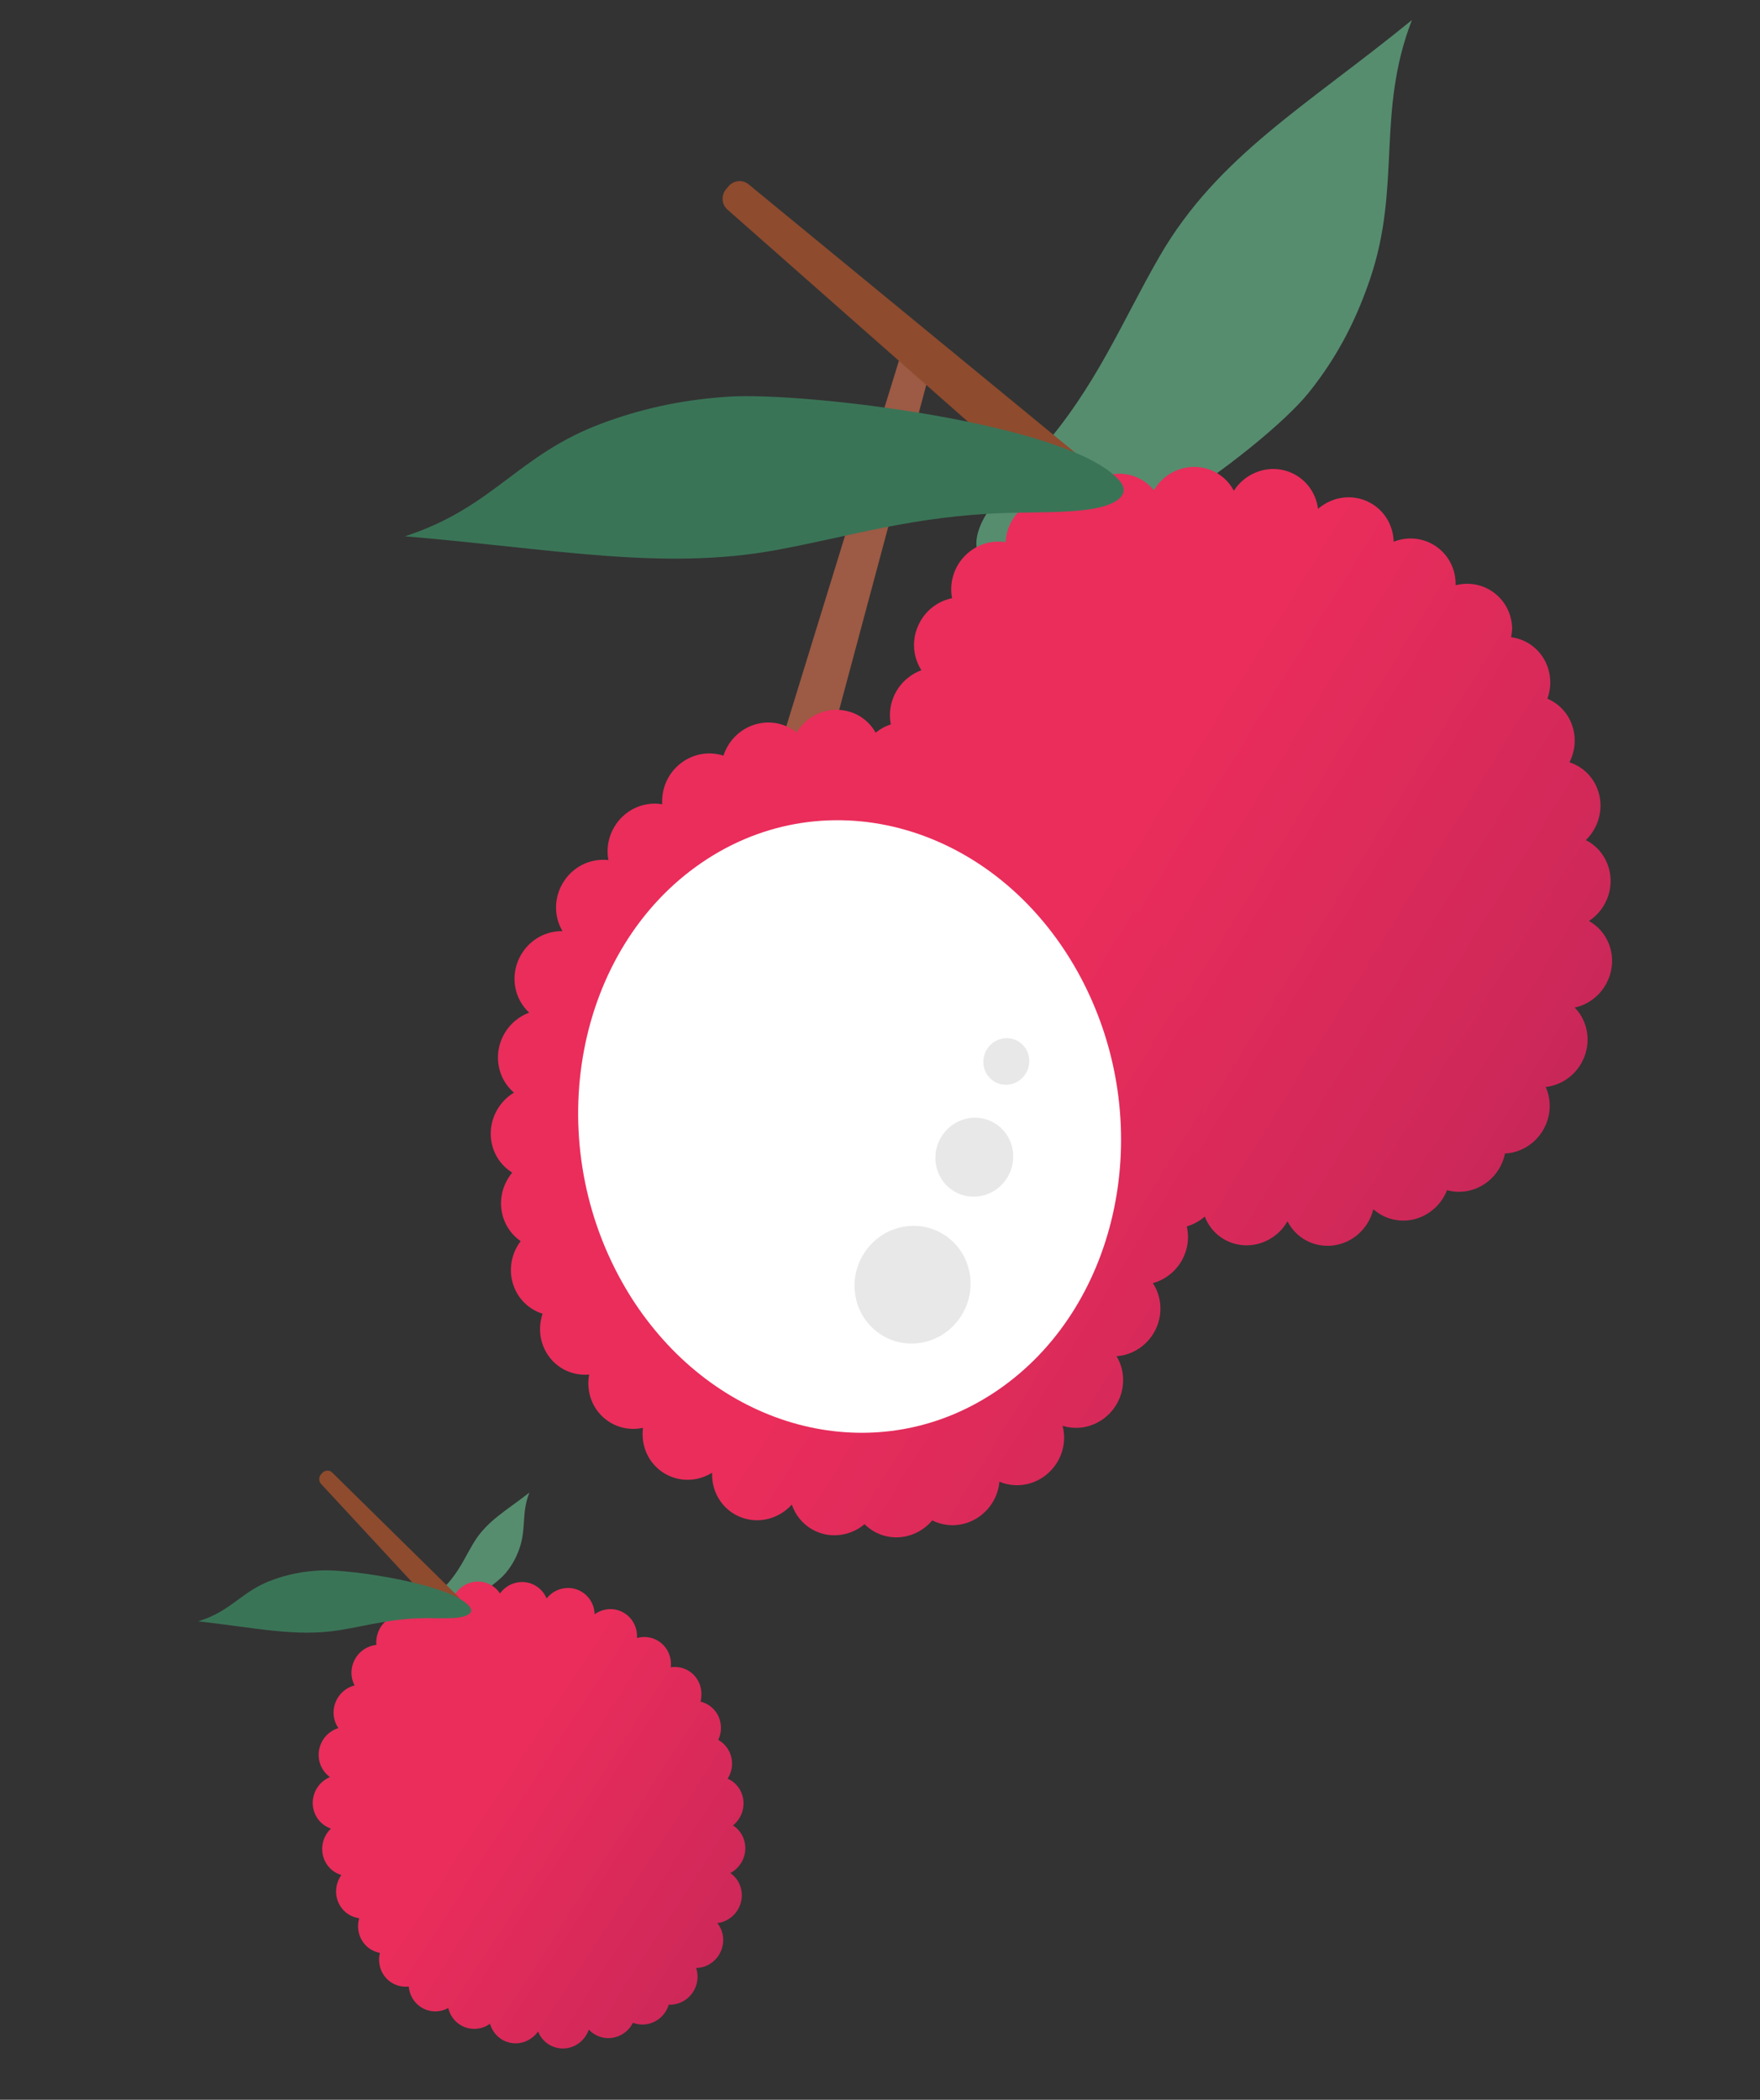
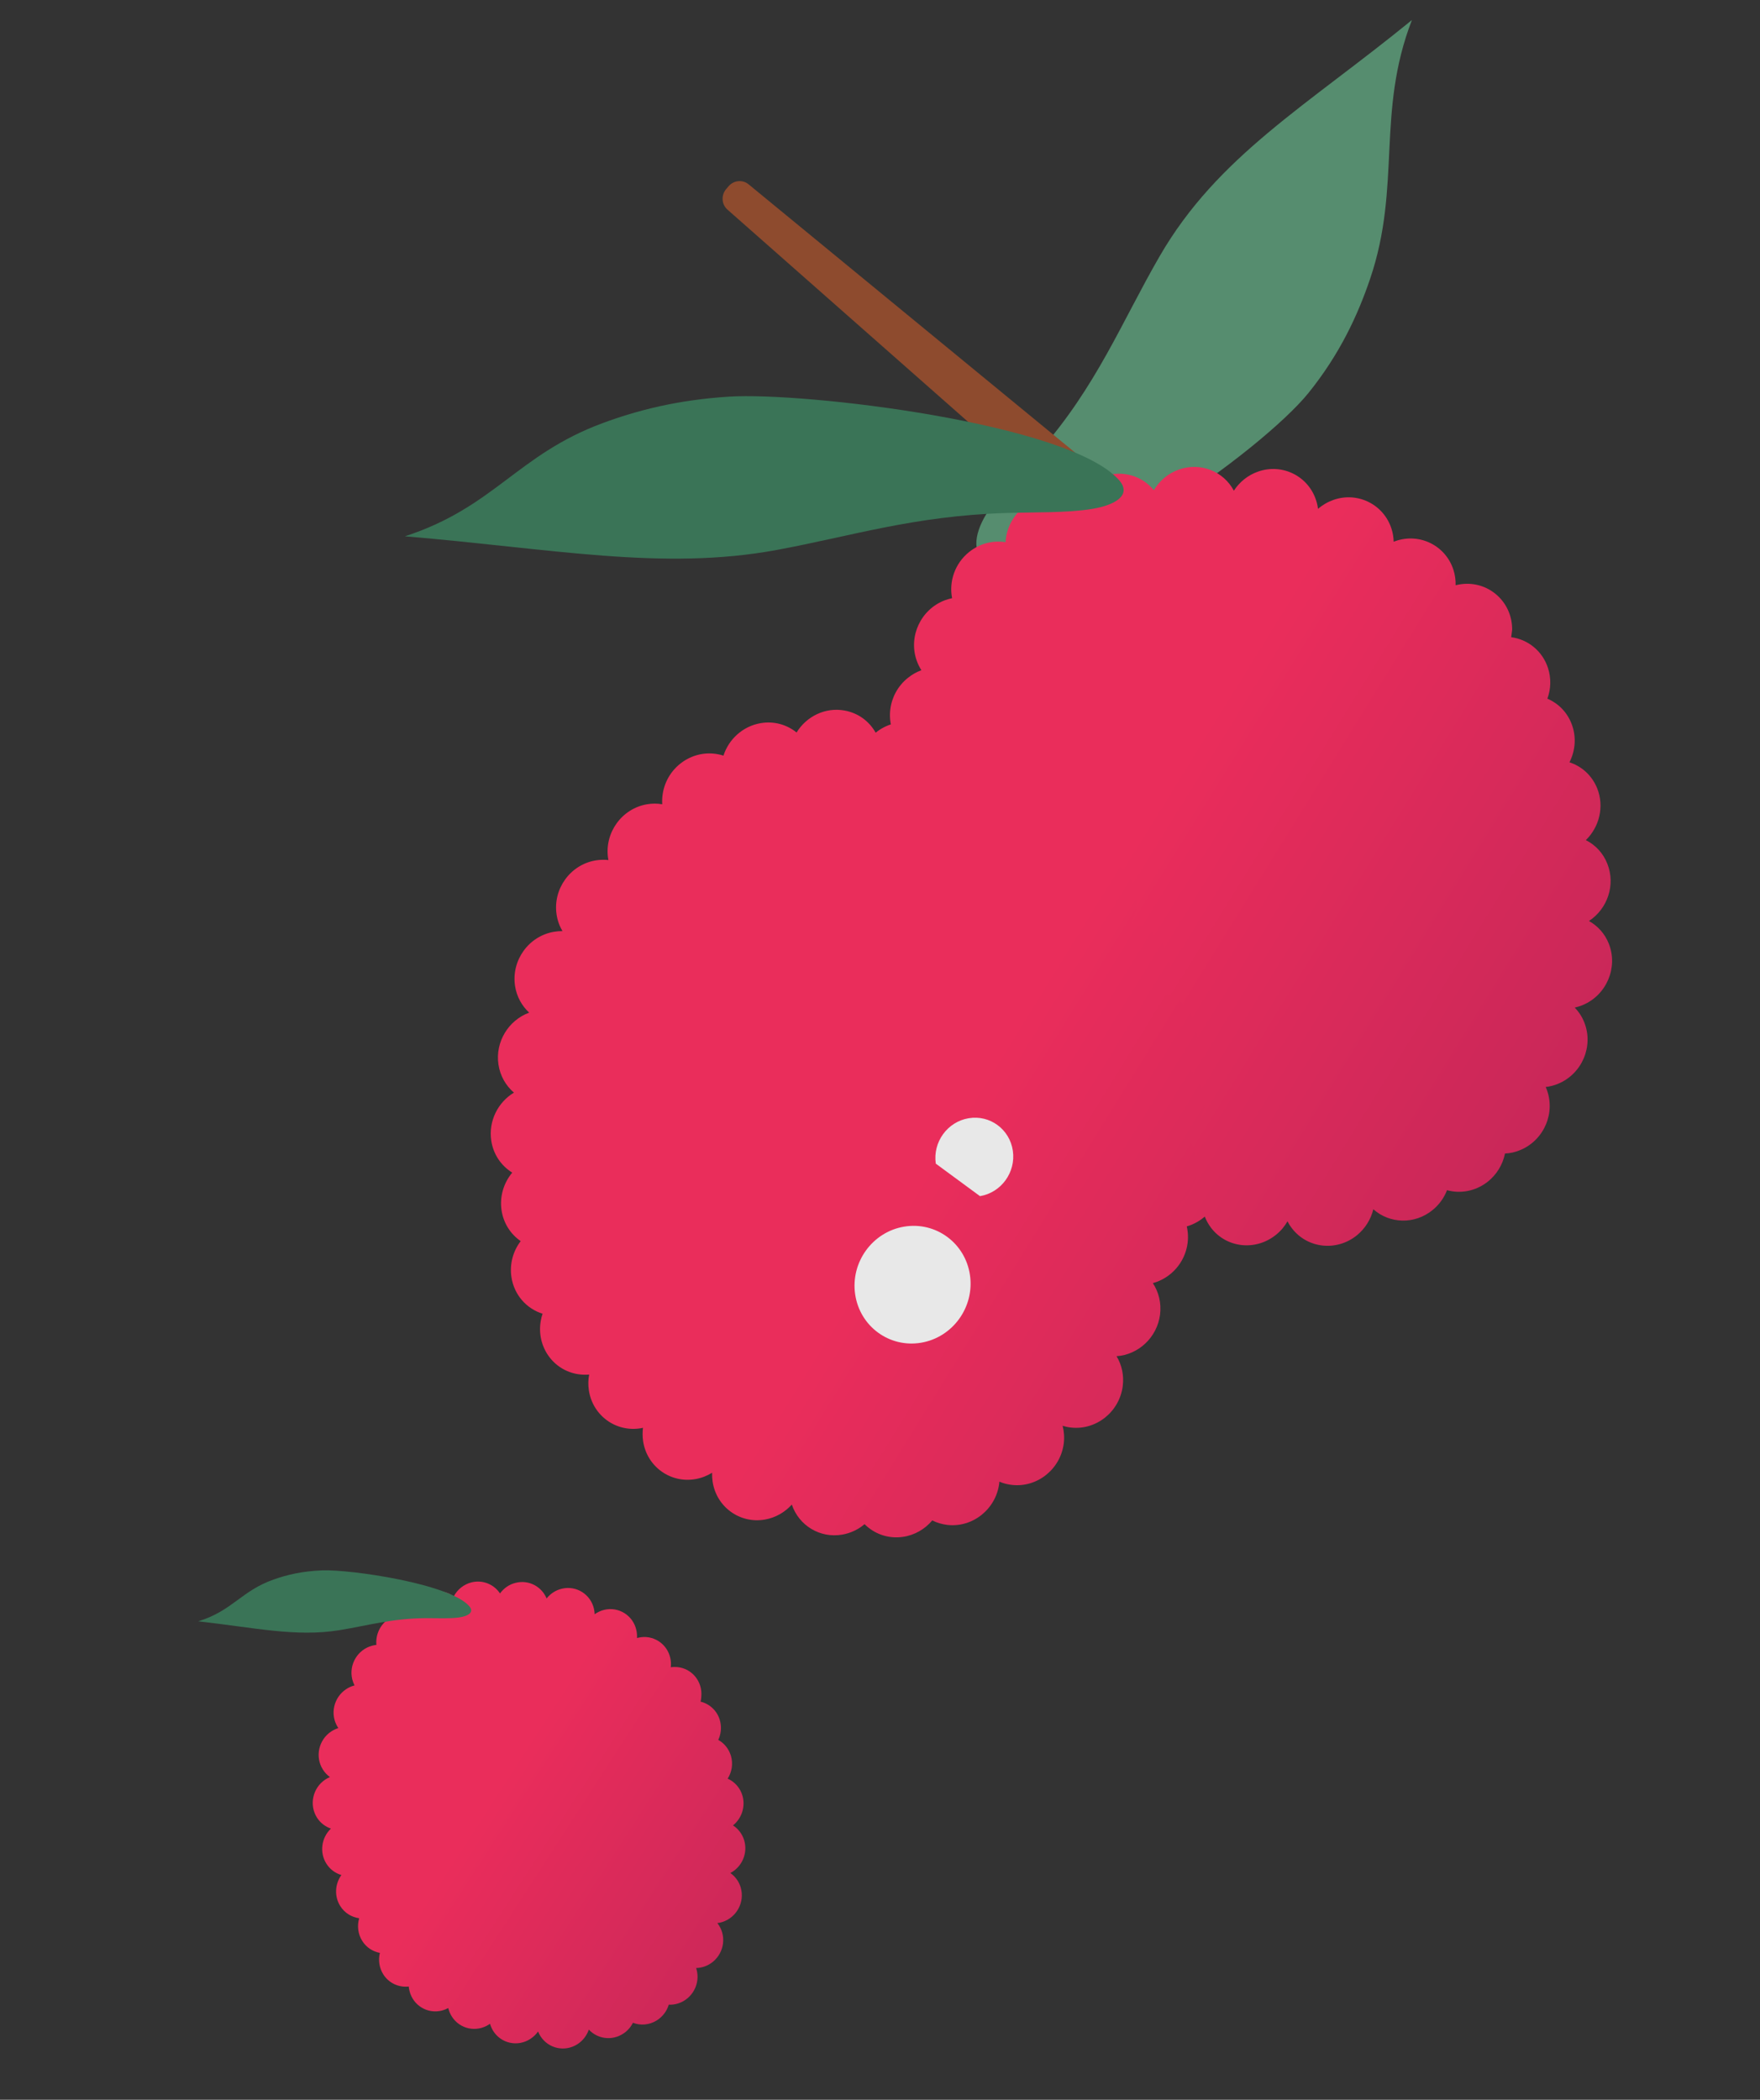
<svg xmlns="http://www.w3.org/2000/svg" width="218" height="260" viewBox="0 0 218 260" fill="none">
  <rect x="0" y="0" width="218" height="260" fill="#333333" stroke="none" />
-   <path d="M54.005 199.203C53.484 198.989 53.55 198.393 53.906 197.839C54.261 197.285 54.857 196.736 55.355 196.191C56.926 194.48 57.642 192.73 58.688 191.005C60.295 188.338 62.722 187.051 65.578 184.812C64.564 187.294 65.211 189.287 64.329 191.77C63.972 192.766 63.468 193.797 62.603 194.82C61.369 196.3 56.042 200.043 54.005 199.203Z" fill="#568D6F" />
  <path d="M86.773 210.704C87.958 210.991 88.944 211.929 89.22 213.228C89.387 214.004 89.282 214.772 88.966 215.442C89.7 215.848 90.28 216.545 90.539 217.427C90.825 218.416 90.646 219.427 90.133 220.24C90.994 220.625 91.68 221.371 91.964 222.348C92.36 223.726 91.854 225.178 90.791 226.028C91.44 226.449 91.947 227.091 92.185 227.9C92.647 229.499 91.89 231.18 90.464 231.925C91.058 232.344 91.529 232.96 91.75 233.728C92.273 235.525 91.244 237.428 89.475 237.988C89.268 238.056 89.067 238.1 88.853 238.125C89.119 238.455 89.317 238.841 89.445 239.272C89.968 241.069 88.939 242.972 87.171 243.532C86.858 243.629 86.539 243.682 86.225 243.69C86.242 243.732 86.259 243.773 86.265 243.816C86.788 245.613 85.759 247.516 83.991 248.076C83.605 248.196 83.211 248.251 82.837 248.225C82.603 249.014 82.086 249.717 81.337 250.184C80.409 250.758 79.32 250.83 78.396 250.466C78.136 250.995 77.726 251.471 77.199 251.813C75.809 252.729 74.009 252.478 72.936 251.313C72.69 252.015 72.228 252.655 71.564 253.096C69.995 254.13 67.927 253.682 66.937 252.117C66.823 251.938 66.73 251.744 66.647 251.548C66.404 251.897 66.09 252.203 65.712 252.454C64.143 253.488 62.077 253.05 61.086 251.474C60.914 251.194 60.784 250.897 60.696 250.592C60.656 250.62 60.617 250.649 60.587 250.665C59.018 251.699 56.951 251.261 55.96 249.685C55.749 249.357 55.61 249.005 55.525 248.645C55.293 248.772 55.035 248.87 54.775 248.947C52.972 249.424 51.16 248.338 50.72 246.516C50.672 246.336 50.645 246.153 50.631 245.979C49.41 246.117 48.167 245.575 47.472 244.468C46.961 243.649 46.844 242.699 47.053 241.815C46.18 241.652 45.377 241.147 44.866 240.328C44.328 239.47 44.221 238.441 44.49 237.525C43.557 237.395 42.688 236.878 42.149 236.02C41.385 234.814 41.489 233.287 42.285 232.173C41.545 231.954 40.878 231.482 40.425 230.764C39.547 229.367 39.813 227.537 40.99 226.425C40.303 226.187 39.681 225.729 39.257 225.061C38.265 223.485 38.731 221.379 40.3 220.345C40.479 220.227 40.671 220.129 40.865 220.041C40.526 219.8 40.229 219.486 39.989 219.107C38.998 217.531 39.464 215.425 41.033 214.391C41.311 214.212 41.607 214.075 41.909 213.98C41.881 213.941 41.854 213.901 41.838 213.871C40.847 212.295 41.313 210.189 42.882 209.155C43.209 208.935 43.557 208.788 43.914 208.696C43.793 208.462 43.701 208.202 43.63 207.938C43.19 206.116 44.29 204.256 46.093 203.779C46.27 203.727 46.451 203.697 46.622 203.679C46.507 202.442 47.062 201.169 48.165 200.445C48.999 199.898 49.981 199.767 50.864 199.994C51.058 198.639 52.061 197.457 53.46 197.124C54.448 196.881 55.439 197.113 56.197 197.681C56.64 196.835 57.436 196.173 58.423 195.93C59.812 195.599 61.192 196.184 61.932 197.306C62.394 196.667 63.074 196.178 63.895 195.986C65.504 195.596 67.098 196.454 67.705 197.929C68.164 197.345 68.818 196.905 69.586 196.722C71.394 196.287 73.181 197.421 73.577 199.24C73.619 199.454 73.65 199.669 73.659 199.877C74.004 199.632 74.401 199.444 74.832 199.339C76.641 198.905 78.428 200.039 78.823 201.858C78.892 202.177 78.918 202.504 78.899 202.826C78.942 202.819 78.983 202.801 79.036 202.793C80.845 202.358 82.632 203.492 83.027 205.311C83.115 205.693 83.128 206.077 83.084 206.448C83.339 206.406 83.611 206.404 83.886 206.424C85.728 206.591 87.057 208.243 86.862 210.116C86.852 210.349 86.824 210.53 86.773 210.704Z" fill="url(#paint0_linear_10004_3357)" />
-   <path d="M54.255 199.381L39.822 183.803C39.47 183.472 39.444 182.911 39.772 182.548L39.913 182.392C40.233 182.041 40.771 181.998 41.12 182.307L56.667 197.606C57.178 198.054 57.016 198.9 56.363 199.128L55.109 199.564C54.819 199.666 54.482 199.599 54.255 199.381Z" fill="#8E4B2E" />
  <path d="M58.158 198.924C58.751 199.634 58.005 200.121 56.853 200.28C55.701 200.44 54.188 200.364 52.805 200.365C48.499 200.392 45.517 201.296 42.018 201.859C36.637 202.729 31.455 201.526 24.551 200.758C28.784 199.472 29.89 196.974 33.941 195.565C35.567 194.993 37.461 194.543 39.907 194.45C43.457 194.314 55.836 196.13 58.158 198.924Z" fill="#3A7457" />
  <path d="M122.716 69.901C120.296 68.988 120.568 66.257 122.166 63.66C123.765 61.063 126.445 58.49 128.72 55.909C135.82 47.868 138.972 39.789 143.64 31.725C150.824 19.308 161.873 13.101 174.885 2.482C170.446 13.948 173.602 23.02 169.719 34.49C168.165 39.085 165.922 43.885 162.057 48.677C156.402 55.661 132.159 73.471 122.716 69.901Z" fill="#568D6F" />
  <path d="M187.184 78.901C189.249 79.177 191.058 80.595 191.746 82.734C192.153 84.013 192.098 85.327 191.664 86.511C192.976 87.072 194.069 88.131 194.643 89.578C195.284 91.188 195.141 92.935 194.399 94.391C195.919 94.883 197.197 96.02 197.839 97.63C198.739 99.886 198.091 102.412 196.426 104.029C197.601 104.614 198.566 105.62 199.091 106.954C200.131 109.569 199.114 112.543 196.812 114.041C197.891 114.643 198.785 115.606 199.275 116.858C200.439 119.792 199.006 123.19 196.079 124.435C195.742 124.581 195.398 124.685 195.051 124.767C195.55 125.273 195.958 125.893 196.237 126.601C197.401 129.535 195.979 132.93 193.041 134.177C192.519 134.4 191.984 134.537 191.46 134.595C191.492 134.666 191.524 134.737 191.546 134.81C192.71 137.744 191.288 141.14 188.35 142.387C187.716 142.662 187.063 142.808 186.414 142.834C186.138 144.198 185.381 145.481 184.189 146.391C182.702 147.517 180.876 147.824 179.232 147.376C178.87 148.316 178.259 149.179 177.423 149.852C175.207 151.642 172.123 151.532 170.104 149.734C169.807 150.959 169.118 152.11 168.05 152.977C165.55 154.981 161.968 154.596 160.045 152.123C159.818 151.834 159.632 151.537 159.477 151.224C159.114 151.858 158.634 152.435 158.03 152.913C155.531 154.917 151.95 154.543 150.026 152.06C149.688 151.614 149.422 151.145 149.228 150.641C149.171 150.695 149.112 150.738 149.044 150.794C146.545 152.798 142.964 152.424 141.04 149.941C140.637 149.43 140.346 148.855 140.138 148.266C139.762 148.518 139.348 148.733 138.915 148.896C135.937 150.018 132.686 148.49 131.646 145.513C131.548 145.223 131.471 144.918 131.416 144.621C129.36 145.067 127.167 144.363 125.808 142.615C124.813 141.329 124.457 139.735 124.69 138.225C123.181 138.104 121.747 137.389 120.741 136.106C119.68 134.744 119.34 133.038 119.669 131.445C118.063 131.396 116.518 130.667 115.457 129.305C113.978 127.402 113.899 124.817 115.08 122.801C113.783 122.567 112.582 121.877 111.708 120.757C109.989 118.556 110.168 115.432 111.981 113.35C110.776 113.077 109.654 112.407 108.833 111.343C106.909 108.86 107.36 105.228 109.859 103.224C110.151 102.987 110.448 102.792 110.761 102.628C110.143 102.275 109.583 101.802 109.124 101.202C107.2 98.719 107.652 95.087 110.151 93.083C110.589 92.732 111.069 92.451 111.572 92.243C111.52 92.186 111.478 92.128 111.425 92.06C109.501 89.577 109.952 85.945 112.451 83.941C112.966 83.522 113.539 83.203 114.128 82.991C113.887 82.616 113.684 82.201 113.531 81.757C112.5 78.766 114.075 75.443 117.042 74.323C117.342 74.216 117.634 74.132 117.93 74.069C117.525 72.001 118.271 69.766 120.041 68.349C121.374 67.284 123.013 66.888 124.551 67.136C124.674 64.811 126.183 62.661 128.5 61.852C130.146 61.28 131.854 61.498 133.226 62.312C133.85 60.799 135.09 59.552 136.736 58.98C139.042 58.172 141.483 58.931 142.921 60.699C143.608 59.537 144.688 58.603 146.044 58.136C148.713 57.2 151.563 58.37 152.831 60.759C153.522 59.696 154.559 58.835 155.832 58.394C158.831 57.345 162.05 58.944 163.019 61.956C163.136 62.309 163.21 62.658 163.252 63.012C163.801 62.533 164.441 62.158 165.165 61.9C168.165 60.851 171.383 62.451 172.352 65.462C172.528 65.991 172.609 66.536 172.625 67.082C172.698 67.058 172.769 67.024 172.841 67C175.841 65.951 179.06 67.551 180.029 70.562C180.231 71.196 180.314 71.829 180.3 72.467C180.741 72.358 181.188 72.291 181.655 72.286C184.805 72.252 187.338 74.805 187.3 77.993C187.256 78.285 187.226 78.598 187.184 78.901Z" fill="url(#paint1_linear_10004_3357)" />
-   <path d="M96.438 93.043L112.241 41.758L116.009 42.897L101.301 97.761L96.438 93.043Z" fill="#9D5A44" />
  <path d="M131.353 62.322L90.104 25.955C89.366 25.301 89.296 24.159 89.957 23.397L90.245 23.062C90.886 22.314 91.982 22.214 92.724 22.824L136.244 58.571C137.31 59.455 137.001 61.201 135.69 61.689L133.12 62.646C132.511 62.871 131.831 62.757 131.353 62.322Z" fill="#8E4B2E" />
  <path d="M146.959 132.066C148.603 133.328 149.476 135.481 149.033 137.71C148.773 139.04 148.082 140.182 147.139 141.016C148.005 142.161 148.431 143.645 148.227 145.207C148.005 146.948 147.037 148.423 145.694 149.349C146.762 150.535 147.321 152.183 147.1 153.924C146.786 156.361 145.013 158.284 142.794 158.88C143.523 159.983 143.867 161.35 143.688 162.787C143.321 165.607 141.015 167.744 138.3 167.932C138.947 168.994 139.237 170.294 139.066 171.641C138.655 174.82 135.784 177.111 132.664 176.766C132.3 176.73 131.95 176.649 131.619 176.542C131.798 177.235 131.854 177.983 131.76 178.746C131.348 181.925 128.477 184.216 125.357 183.871C124.805 183.813 124.273 183.676 123.785 183.464C123.775 183.543 123.775 183.62 123.765 183.698C123.354 186.877 120.482 189.168 117.363 188.823C116.687 188.743 116.05 188.558 115.474 188.263C114.576 189.331 113.306 190.091 111.836 190.303C110.014 190.566 108.288 189.934 107.087 188.727C106.324 189.377 105.38 189.838 104.33 190.021C101.55 190.506 98.949 188.885 98.078 186.303C97.227 187.242 96.076 187.926 94.75 188.157C91.632 188.701 88.73 186.594 88.265 183.448C88.211 183.084 88.191 182.725 88.202 182.361C87.584 182.743 86.895 183.017 86.142 183.148C83.024 183.692 80.122 181.585 79.657 178.439C79.575 177.882 79.579 177.321 79.642 176.794C79.568 176.807 79.496 176.831 79.421 176.844C76.303 177.388 73.401 175.281 72.936 172.134C72.84 171.481 72.852 170.831 72.977 170.206C72.525 170.241 72.078 170.231 71.61 170.159C68.503 169.68 66.434 166.725 66.979 163.567C67.032 163.261 67.106 162.952 67.206 162.671C65.221 162.051 63.674 160.345 63.345 158.118C63.104 156.491 63.565 154.896 64.495 153.68C63.259 152.83 62.364 151.482 62.123 149.855C61.868 148.132 62.403 146.447 63.448 145.199C62.094 144.36 61.102 142.952 60.847 141.228C60.49 138.809 61.68 136.483 63.659 135.292C62.663 134.445 61.95 133.23 61.739 131.806C61.325 129.002 62.986 126.329 65.546 125.389C64.638 124.548 63.989 123.398 63.792 122.061C63.326 118.914 65.474 115.926 68.593 115.382C68.954 115.319 69.308 115.29 69.668 115.293C69.305 114.676 69.05 113.984 68.938 113.224C68.473 110.078 70.621 107.09 73.739 106.546C74.291 106.449 74.834 106.442 75.364 106.493C75.353 106.418 75.331 106.345 75.32 106.27C74.855 103.123 77.003 100.135 80.121 99.591C80.769 99.478 81.41 99.476 82.025 99.588C82.001 99.131 82.021 98.677 82.103 98.202C82.648 95.044 85.615 92.879 88.721 93.358C89.033 93.403 89.326 93.472 89.612 93.565C90.259 91.542 91.991 89.933 94.197 89.548C95.863 89.257 97.466 89.724 98.666 90.701C99.893 88.697 102.236 87.542 104.619 87.982C106.318 88.29 107.679 89.326 108.463 90.726C109.725 89.694 111.404 89.203 113.093 89.512C115.474 89.942 117.209 91.813 117.589 94.086C118.739 93.402 120.121 93.106 121.518 93.356C124.268 93.853 126.161 96.279 126.099 99.024C127.207 98.424 128.509 98.175 129.829 98.417C132.925 98.974 134.925 101.974 134.301 105.114C134.224 105.478 134.123 105.825 133.987 106.156C134.683 106.002 135.43 105.981 136.168 106.116C139.265 106.674 141.265 109.674 140.641 112.813C140.527 113.371 140.344 113.897 140.1 114.379C140.177 114.387 140.254 114.395 140.323 114.416C143.419 114.974 145.419 117.974 144.795 121.113C144.664 121.773 144.428 122.385 144.117 122.933C144.547 123.045 144.964 123.214 145.378 123.438C148.117 124.958 149.05 128.474 147.485 131.283C147.32 131.564 147.151 131.824 146.959 132.066Z" fill="url(#paint2_linear_10004_3357)" />
-   <path d="M123.587 172.135C109.641 181.684 91.47 177.87 80.552 163.994C79.282 162.387 78.111 160.641 77.064 158.775C66.928 140.74 71.33 117.487 86.888 106.838C102.446 96.188 123.276 102.174 133.412 120.209C133.957 121.182 134.462 122.173 134.926 123.182C143.029 140.718 138.303 162.059 123.587 172.135Z" fill="white" />
  <path d="M138.605 59.443C140.203 61.248 138.259 62.532 135.226 63.025C132.194 63.518 128.2 63.411 124.556 63.525C113.22 63.876 105.38 66.406 96.217 68.097C82.091 70.712 68.371 67.929 50.154 66.408C61.244 62.797 64.059 56.306 74.647 52.393C78.891 50.821 83.874 49.521 90.309 49.114C99.657 48.521 132.381 52.399 138.605 59.443Z" fill="#3A7457" />
  <path d="M114.08 166.263C118.007 165.607 120.722 161.856 120.144 157.887C119.566 153.917 115.914 151.231 111.986 151.888C108.059 152.544 105.344 156.294 105.922 160.264C106.5 164.234 110.152 166.92 114.08 166.263Z" fill="#E8E8E8" />
-   <path d="M121.385 148.112C124.021 147.672 125.843 145.155 125.455 142.49C125.067 139.826 122.616 138.023 119.98 138.464C117.344 138.905 115.522 141.422 115.91 144.086C116.298 146.75 118.749 148.553 121.385 148.112Z" fill="#E8E8E8" />
-   <path d="M125.06 134.282C126.616 134.022 127.691 132.537 127.462 130.964C127.233 129.392 125.787 128.328 124.231 128.588C122.675 128.848 121.6 130.333 121.829 131.906C122.058 133.478 123.504 134.542 125.06 134.282Z" fill="#E8E8E8" />
+   <path d="M121.385 148.112C124.021 147.672 125.843 145.155 125.455 142.49C125.067 139.826 122.616 138.023 119.98 138.464C117.344 138.905 115.522 141.422 115.91 144.086Z" fill="#E8E8E8" />
  <defs>
    <linearGradient id="paint0_linear_10004_3357" x1="105.813" y1="251.151" x2="61.002" y2="222.166" gradientUnits="userSpaceOnUse">
      <stop stop-color="#BD2558" />
      <stop offset="1" stop-color="#EA2D5B" />
    </linearGradient>
    <linearGradient id="paint1_linear_10004_3357" x1="214.687" y1="144.288" x2="142.933" y2="99.849" gradientUnits="userSpaceOnUse">
      <stop stop-color="#BD2558" />
      <stop offset="1" stop-color="#EA2D5B" />
    </linearGradient>
    <linearGradient id="paint2_linear_10004_3357" x1="185.927" y1="189.754" x2="114.143" y2="145.325" gradientUnits="userSpaceOnUse">
      <stop stop-color="#BD2558" />
      <stop offset="1" stop-color="#EA2D5B" />
    </linearGradient>
  </defs>
</svg>